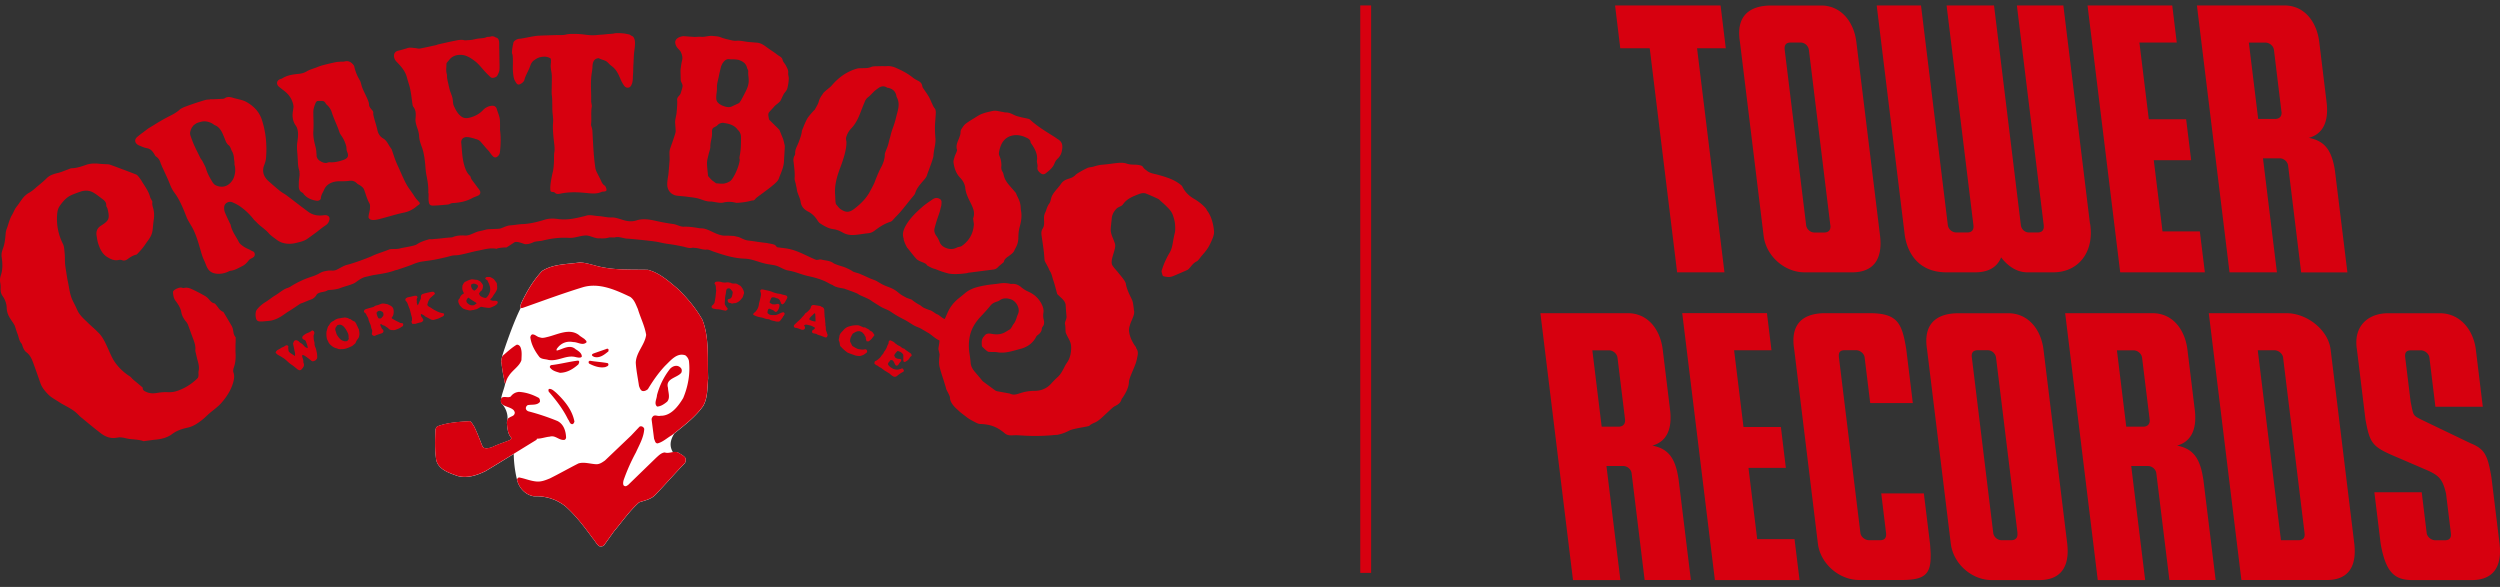
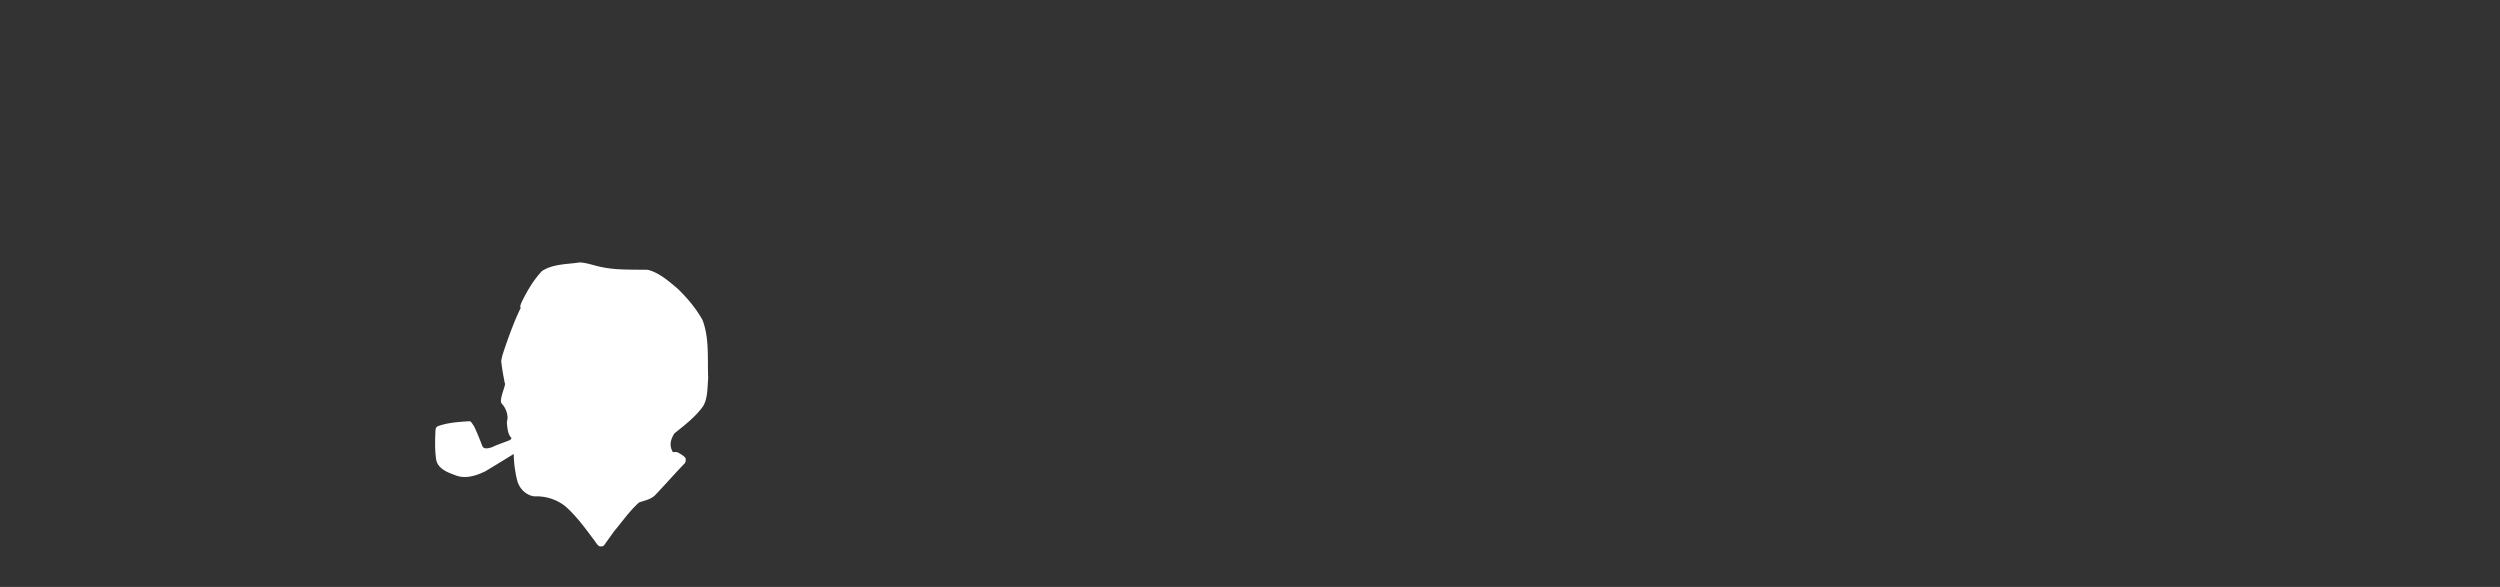
<svg xmlns="http://www.w3.org/2000/svg" width="230" height="54" fill="none">
  <rect width="100%" height="100%" fill="#333333" stroke="none" />
  <path fill="#fff" d="M64.624 29.428c-.571-1.027-1.378-2-2.276-2.867-.846-.71-1.696-1.47-2.743-1.738-1.378-.029-2.829.035-4.154-.233-.706-.122-1.355-.4-2.1-.448-1.214.18-2.468.131-3.49.793-.851.91-1.418 1.942-1.86 2.843-.144.335-.172.477-.09.545-.745 1.46-1.576 4.01-1.658 4.263a2 2 0 0 0-.072.287c-.038.112-.043.234-.072.36q.016.132.038.263c.01.141.03.234.03.234.076.564.139.88.182 1.076l.019.111c.02.112.053.365.096.375-.029.302-.35 1.047-.384 1.504a.4.4 0 0 0 0 .156v.02a.4.4 0 0 0 .072.16c.389.428.47.852.495.959.1.472-.034.613-.02.783v.078c.048.472.077.964.39 1.314.081.102-.063.151-.111.22-.576.238-1.095.389-1.647.656-.255.073-.64.22-.86-.034-.264-.637-.495-1.29-.807-1.908-.12-.146-.192-.36-.375-.448-.984.059-2.007.122-2.896.443-.158.035-.245.2-.264.346-.043.896-.067 1.796.048 2.657.12.983 1.2 1.314 1.97 1.592.883.258 1.815-.063 2.588-.443.864-.52 1.729-1.051 2.593-1.582.005.618.077 1.484.313 2.419.177.735.797 1.377 1.56 1.48 1.09-.035 2.051.272 2.873.914.98.867 1.762 1.923 2.521 2.95.226.238.332.555.61.73.154.024.332.024.437-.098l.908-1.27c.759-.895 1.407-1.859 2.31-2.667.529-.185 1.1-.267 1.518-.715.898-.94 1.743-1.913 2.622-2.823.159-.131.159-.331.14-.52-.145-.215-.37-.337-.577-.458-.182-.141-.384-.137-.59-.102-.313-.521-.294-1.047.13-1.728.936-.755 1.968-1.538 2.65-2.516.433-.735.38-1.675.462-2.56-.073-1.81.115-3.724-.524-5.359z" />
-   <path fill="#D7000F" d="m29 31.949-.014-.054-.029-.112c-.01-.044-.024-.087-.02-.126a.7.7 0 0 0-.038-.273 1.3 1.3 0 0 1-.043-.336v-.014a1 1 0 0 0-.01-.102q-.001-.023.005-.054l.044-.141.029-.097v-.025l-.015-.044-.034-.092c0-.01-.01-.02-.019-.024l-.1-.054s-.034-.005-.049 0l-.057.044a1 1 0 0 1-.346.185c-.13.049-.25.122-.39.238-.08.068-.114.141-.105.234 0 .01.01.024.015.034a.26.26 0 0 0 .153.122c.082.02.135.073.168.165l.044.117c.024.068.052.141.072.21q.035.11.048.213c.005.034 0 .049 0 .059l-.039-.01c-.038-.01-.077-.02-.105-.034a.6.6 0 0 1-.188-.151 1.2 1.2 0 0 0-.34-.287.24.24 0 0 1-.092-.073.5.5 0 0 0-.235-.156.23.23 0 0 0-.188.015c-.052.029-.09.078-.096.126 0 .025-.014.04-.033.064a.1.1 0 0 0-.02.024.1.1 0 0 0-.01.03q-.001.02.006.048a.4.4 0 0 0 .014.107c.01.048.02.102.034.15v.015l.029.117c.01.044.014.088.024.127a2 2 0 0 0 .052.253.8.8 0 0 1 .024.243v.097c0 .005 0 .015-.004.015h-.02l-.11-.068c-.115-.073-.25-.156-.365-.253a.28.28 0 0 1-.11-.21q-.001-.044-.01-.102a.5.5 0 0 1 0-.2.11.11 0 0 0-.043-.106.23.23 0 0 0-.13-.04c-.02 0-.038.01-.048.015 0 0-.01.005-.015.005q-.035.023-.072.044a.8.8 0 0 1-.187.102 1 1 0 0 0-.197.102 3 3 0 0 1-.254.147.43.43 0 0 0-.202.199q-.043.087.038.146l.034.02c.01 0 .024.014.029.019a.23.23 0 0 0 .115.102h.015s.014.015.019.015l.086.048c.096.054.197.112.293.176.14.082.274.19.437.345.135.127.264.229.394.317q.073.045.14.097l.076.058c.091.073.188.151.279.229.048.044.1.063.153.088l.03.014s.033.01.052.01a.2.2 0 0 0 .077-.015.3.3 0 0 0 .12-.087c.058-.068.106-.132.149-.205a.35.35 0 0 0 .043-.272l-.014-.04a.5.5 0 0 1-.034-.242c0-.02 0-.04-.01-.054l-.023-.083c-.015-.048-.03-.102-.049-.15a.55.55 0 0 1-.019-.23c0-.01.01-.019.02-.033q.102.021.21.087c.082.049.16.107.231.16l.072.054q.158.119.308.239.08.066.168.044.008.001.024-.005l.077-.025c.115-.048.125-.058.206-.165l.01-.01a.24.24 0 0 0 .048-.126q0-.226-.029-.424a5 5 0 0 0-.134-.535zm3.992-1.684-.072-.16c-.044-.098-.092-.195-.135-.293-.024-.049-.053-.092-.077-.131a.3.3 0 0 0-.178-.137c-.019 0-.043-.014-.072-.034-.038-.024-.076-.053-.11-.078l-.091-.063c-.024-.014-.048-.029-.077-.029-.039.005-.067-.01-.115-.044a.4.4 0 0 0-.096-.043c-.02 0-.034-.01-.053-.01-.101-.025-.212-.049-.322-.01h-.053a1 1 0 0 0-.149.024c-.024 0-.043.01-.077.015l-.086.015a.9.9 0 0 0-.485.2c-.029.023-.067.038-.096.058 0 0-.01 0-.015.004a.7.7 0 0 0-.245.19c-.029.034-.053.078-.077.117v.01c-.038.053-.072.112-.12.155a.05.05 0 0 0-.019.04l-.014.038c-.024.073-.043.146-.067.22l-.03.102v.019s-.009.015-.009.02q-.008.027-.014.063c-.02.19-.01.394.029.598a.6.6 0 0 0 .076.2 1 1 0 0 1 .048.092c.058.166.178.283.298.385a1.1 1.1 0 0 0 .495.253c.02 0 .043.014.067.024a.5.5 0 0 0 .216.049h.024q.073.001.14-.005h.11c.14-.01.269-.044.375-.083.105-.034.206-.078.312-.126l.11-.049a.4.4 0 0 0 .087-.049c.091-.073.163-.131.226-.19.028-.029.067-.058.076-.102.039-.116.101-.223.202-.35a.6.6 0 0 0 .106-.214c.062-.224.019-.453-.02-.652a.1.1 0 0 0-.01-.034zm-.899.88s0 .02-.01.04c-.052.131-.129.2-.24.214h-.095q-.044.001-.073-.005c-.038-.02-.076-.03-.115-.044a.5.5 0 0 1-.187-.092 1.6 1.6 0 0 1-.399-.506.3.3 0 0 1-.029-.083c0-.01-.004-.015-.01-.025l-.066-.219a.37.37 0 0 1 .062-.365c0-.005.01-.01.014-.014a.2.2 0 0 0 .039-.054c.029-.078.1-.092.182-.112h.01c.029-.005.053-.01.082-.01q.079-.001.158.035c.183.082.298.233.394.384q.101.16.187.34a.8.8 0 0 1 .072.298v.053c0 .054-.004.107.02.166zm4.88-1.425c-.072.01-.14 0-.206-.04l-.024-.014a2 2 0 0 0-.169-.083c-.158-.068-.307-.16-.475-.262a.16.16 0 0 1-.072-.078q.001-.008.01-.015c.014-.02.028-.044.043-.063.033-.049.077-.107.096-.175a1.1 1.1 0 0 0 .029-.497.48.48 0 0 0-.212-.33c-.072-.05-.153-.084-.23-.122l-.087-.044c-.014-.01-.033-.01-.048-.015l-.11-.02-.163-.029a.6.6 0 0 0-.332.035l-.082.034a2 2 0 0 1-.273.092.5.5 0 0 0-.236.098.3.3 0 0 1-.13.063l-.158.044a8 8 0 0 0-.48.14q-.193.065-.178.254 0 .015.015.029l.01.01a.44.44 0 0 1 .197.229c.014.038.038.077.057.116l.019.03.02.034c.047.082.1.18.105.287q0 .02.014.048l.044.112q.042.119.1.239a1 1 0 0 1 .068.248c.01.058.028.122.052.18.01.03.025.063.034.093a.3.3 0 0 1 .015.087h.043v-.005l-.044.02c.01.058.01.107-.01.16q0 .009-.009.025c-.019.087 0 .16.063.204.028.02.086.063.153.063a.2.2 0 0 0 .087-.02l.029-.014a.4.4 0 0 1 .105-.048c.063-.02.125-.044.188-.064l.062-.02c.048-.014.1-.033.149-.048a.5.5 0 0 0 .14-.063.18.18 0 0 0 .086-.146.23.23 0 0 0-.068-.166.2.2 0 0 0-.033-.029c-.02-.02-.043-.039-.053-.058-.014-.034-.029-.063-.043-.098a1.5 1.5 0 0 1-.106-.272c.067-.044.11-.039.173.01a.4.4 0 0 0 .178.082.4.4 0 0 1 .125.064l.024.02c.048.033.09.067.139.096l.02.01a.26.26 0 0 1 .114.098c.01.019.03.029.039.038l.01.005a.44.44 0 0 0 .244.088h.058c.096.005.202.015.303-.03.043-.019.09-.033.134-.053.134-.048.269-.097.38-.2q.015-.015.052-.024.115-.037.13-.185c0-.043-.005-.082-.034-.111q-.043-.044-.115-.035zm-1.772-.599q-.042.047-.077.093l-.043.053s-.044.034-.072.034h-.168c-.125-.16-.169-.336-.202-.525l.02-.025a.5.5 0 0 1 .066-.078c.068-.078.24-.102.341-.048q.015.006.03.02c.018.009.033.023.052.028.072.03.106.083.125.18.02.122 0 .205-.063.273zm5.557-.297a1 1 0 0 0-.106-.024l-.173-.044a2 2 0 0 1-.355-.156c-.053-.029-.11-.053-.168-.083q-.016-.008-.039-.024c-.01-.01-.019-.014-.033-.024-.03-.02-.058-.034-.087-.054h-.01a2 2 0 0 0-.259-.165.6.6 0 0 1-.168-.122c-.043-.044-.053-.082-.038-.136q.006-.029.019-.063.015-.05.029-.107a.7.7 0 0 1 .081-.19l.044-.088a.5.5 0 0 1 .081-.112q.066-.066.14-.131l.052-.044q.07-.066.15-.131l.08-.073s.02-.03.01-.05q0-.005-.01-.018l-.014-.03c-.033-.087-.1-.126-.192-.112h-.043c-.115.025-.235.044-.35.069q-.182.037-.341.082-.107.03-.207.073a.21.21 0 0 0-.12.185q.001.021-.005.049c0 .02-.005.039 0 .063a.36.36 0 0 1-.043.185q-.085.182-.163.384a.5.5 0 0 1-.101.161l-.024-.073c-.03-.088-.063-.18-.048-.272v-.069h-.044l.044-.01c-.015-.092-.02-.184.043-.262a.1.1 0 0 0 .01-.093c-.02-.063-.072-.107-.135-.107h-.005c-.048 0-.105 0-.153.015-.048.01-.101.024-.145.034h-.019a.3.3 0 0 1-.086.024c-.101.025-.207.044-.303.064a.44.44 0 0 0-.25.15c-.01.01-.01.02-.01.035l.015.121s.005.02.015.025c.057.058.12.121.153.204.02.049.044.102.063.166l.053.14.057.151c.053.112.082.239.11.35v.025s.02.049.025.068c.01.044.024.093.033.142q.022.096.048.184l.01.034c.02.059.034.122.029.176v.073c0 .073-.005.14-.043.194q-.014.016-.005.04l.057.145s.024.03.044.03h.11c.077 0 .154 0 .23-.03q.187-.068.409-.107.128-.021.22-.16c.01-.02.03-.073.006-.103-.02-.019-.03-.048-.044-.077-.019-.04-.033-.078-.067-.108-.081-.077-.096-.19-.105-.296 0-.005 0-.015.004-.02.005-.005.015-.01.024-.005a.1.1 0 0 1 .039.01c.077.034.144.068.211.102.015.005.029.015.034.025.043.063.1.092.158.121l.01.005c.1.054.206.107.302.16l.14.074c.105.053.22.063.345.02q.093-.03.207-.06.08-.02.168-.058.093-.043.178-.087l.034-.015c.057-.029.115-.053.168-.083q.093-.042.115-.15c0-.025.01-.059-.01-.088q-.02-.035-.077-.049zm4.88-1.153h-.053c-.044 0-.087-.01-.125 0a.44.44 0 0 1-.212-.025 1 1 0 0 0-.09-.024c-.02 0-.034-.015-.04-.03-.009-.019 0-.048.01-.067a.3.3 0 0 1 .068-.078.2.2 0 0 1 .048-.049.4.4 0 0 0 .086-.112 2 2 0 0 1 .163-.253q.067-.094.125-.19v-.01c.063-.102.12-.199.12-.32v-.161a.4.4 0 0 0-.01-.078 1 1 0 0 1-.009-.122.24.24 0 0 0-.043-.146c-.043-.063-.091-.126-.135-.185-.019-.029-.043-.053-.062-.082-.072-.098-.173-.146-.274-.195q-.051-.022-.096-.049c-.019-.01-.043-.01-.062-.01h-.236c-.057 0-.1.035-.144.078q-.023.022-.024.049a.07.07 0 0 0 .02.049.4.4 0 0 0 .1.082c.058.03.11.073.125.156 0 .024.015.044.03.063l.014.03c.004.014.014.024.019.039a.4.4 0 0 1 .038.082c.015.04.024.073.039.112.01.025.014.054.023.083.053.15.063.316.03.482a1.14 1.14 0 0 1-.318.579q-.05.046-.1.039h-.015a1 1 0 0 1-.216-.049c-.053-.02-.1-.048-.149-.073l-.029-.014c-.029-.02-.062-.04-.086-.069a.7.7 0 0 1-.072-.126c0-.005 0-.01-.01-.015a.1.1 0 0 1 .01-.107c.024-.029.043-.058.067-.087.02-.025.034-.049.053-.073.01-.01.024-.025.043-.034.063-.025.091-.083.115-.146.044-.103.053-.205.063-.326a.2.2 0 0 0-.029-.098.6.6 0 0 0-.096-.146l-.048-.063a.32.32 0 0 0-.144-.127c-.039-.02-.077-.034-.106-.058a.4.4 0 0 0-.197-.054c-.077-.004-.163-.02-.26-.034a.5.5 0 0 0-.138-.01c-.024 0-.053 0-.077.01-.135.03-.26.078-.39.142q-.013 0-.018.01a1 1 0 0 1-.111.053.3.3 0 0 0-.13.102c-.09.127-.168.243-.153.394-.039.185.033.34.105.497.01.014.015.029.024.048 0 .01.01.015.015.025v.005h-.005c-.01.01-.02.014-.029.024-.02.014-.038.034-.057.044a.57.57 0 0 0-.284.34.2.2 0 0 1-.062.102c-.106.093-.096.215-.068.327.015.053.039.107.063.16.005.01.01.015.014.024a.5.5 0 0 0 .068.113q.071.079.144.15l.028.03a.6.6 0 0 0 .207.13c.091.04.182.06.274.084.029.004.057.014.086.02q.194.049.35.004c.02 0 .034-.005.054-.01.076 0 .153-.024.225-.044q.08-.023.159-.038s.01 0 .014-.005h.005q.136-.08.279-.16c.038-.025.057-.035.096-.06l.105.02c.082.015.168.034.255.044.14.02.254.034.355.039a.5.5 0 0 0 .188-.03l.105-.043c.135-.054.27-.112.39-.204.071-.059.143-.132.158-.254-.039-.073-.092-.107-.163-.112zm-1.782.224a.5.5 0 0 1-.15.116q-.044.03-.08.059a.05.05 0 0 1-.03.01q-.063.008-.134.01a.5.5 0 0 1-.35-.113c-.025-.02-.058-.048-.092-.073-.067-.048-.091-.126-.115-.2-.01-.024 0-.058.01-.082a.6.6 0 0 1 .167-.243h.005c.039.024.072.053.11.078.082.058.169.121.255.175q.129.079.264.165c.044.025.082.054.125.078q.001-.001.01.005l-.005.01zm.076-1.45a.6.6 0 0 1-.302.296c-.173-.107-.187-.122-.27-.326-.033-.083-.028-.16.01-.263.015 0 .02-.005.034-.01l.154-.053h.029c.139.02.25.063.34.141a.13.13 0 0 1 .044.102c0 .04-.01.083-.024.117zm39.936 6.234c-.01-.054-.024-.127-.09-.17-.12-.078-.241-.166-.361-.249l-.029-.02a2 2 0 0 1-.154-.12c-.014-.01-.019-.02-.024-.025a.1.1 0 0 0-.043-.025c-.01 0-.019 0-.048-.01a.5.5 0 0 1-.206-.121.4.4 0 0 0-.072-.054l-.024-.014c-.039-.03-.087-.049-.135-.073a.6.6 0 0 1-.163-.097q-.037-.03-.082-.059a.4.4 0 0 1-.1-.078c-.082-.097-.198-.15-.299-.2a.4.4 0 0 1-.067-.033.16.16 0 0 0-.134 0 .15.15 0 0 0-.077.112c-.005.034-.01.058-.01.082a.3.3 0 0 1-.043.146 1 1 0 0 0-.081.175 1.6 1.6 0 0 1-.226.434.6.6 0 0 0-.12.209c-.005.024-.03.049-.048.073-.01.01-.015.02-.024.024l-.053.064c-.024.029-.053.063-.077.097a1 1 0 0 1-.168.204 2 2 0 0 1-.207.17.5.5 0 0 1-.182.098c-.02 0-.029.015-.034.03l-.048.155s0 .03.01.039a.6.6 0 0 0 .22.175c.01 0 .02.01.04.015a.2.2 0 0 1 .08.043c.063.069.14.107.217.146l.034.015h.01a.1.1 0 0 1 .038.024c.043.05.1.088.148.117l.01.01s.048.03.067.049c.11.082.23.15.337.214l.014.01s.043.024.058.034l.043.024a.6.6 0 0 1 .134.107c.067.068.144.117.24.18a.35.35 0 0 0 .188.058.3.3 0 0 0 .206-.082c.015-.01.029-.025.043-.034l.01-.01s.038-.03.053-.044c.072-.058.322-.224.398-.253a.19.19 0 0 0 .12-.122c.005-.014 0-.024 0-.034-.004-.014-.014-.024-.019-.039-.019-.034-.038-.073-.062-.107a.1.1 0 0 0-.067-.044c-.024 0-.053 0-.077.015a.3.3 0 0 1-.12.044q-.044.008-.087.024a.64.64 0 0 1-.37.005l-.067-.014c-.072-.015-.1-.02-.173-.069q-.013-.01-.033-.02a.04.04 0 0 1-.02-.009l-.019-.015c-.144-.092-.293-.184-.35-.36a.34.34 0 0 1 .105-.2c.02-.019.034-.038.053-.062l.01-.015s.01-.015.014-.024c.015-.02.029-.034.048-.054l.01-.014h.077q.135.006.192.116c.01.02.024.044.033.064l.03.053a1 1 0 0 1 .043.088q.028.06.057.112a.16.16 0 0 0 .125.082.2.2 0 0 0 .135-.063.7.7 0 0 0 .09-.126c.034-.054.063-.103.106-.142a.33.33 0 0 0 .101-.194c0-.02-.014-.04-.029-.049-.081-.049-.09-.049-.168-.049a.6.6 0 0 1-.312-.087c-.048-.025-.072-.073-.1-.132l-.04-.063v-.039l.025-.078a1.6 1.6 0 0 1 .25-.306c.014-.015.033-.025.048-.02l.048.015h.019q.124.045.197.083c.096.058.1.063.14.107a.4.4 0 0 0 .042.048.23.23 0 0 1 .063.132v.316c0 .063 0 .132.01.2a.1.1 0 0 0 .062.092c.038.02.086.015.13-.01.01-.005.019-.014.038-.024q.019-.017.038-.024a.8.8 0 0 0 .308-.307l.014-.03c.024-.043.048-.077.091-.097a.12.12 0 0 0 .072-.13v-.01zm-3.429-1.87-.029-.048q-.02-.037-.048-.073c-.057-.087-.115-.18-.235-.224a.3.3 0 0 1-.134-.097.3.3 0 0 0-.116-.083l-.014-.01c-.024-.014-.048-.024-.082-.043l-.096-.049-.024.034.01-.044c-.053-.034-.106-.068-.197-.053-.024.005-.063-.01-.092-.025l-.019-.01a5 5 0 0 1-.225-.097.6.6 0 0 0-.231-.063h-.029a2.3 2.3 0 0 0-.845.136.93.93 0 0 0-.413.288l-.149.16-.01.01-.033.034c-.087.097-.192.229-.207.409-.005.058-.019.117-.033.18 0 .01 0 .014-.005.024-.024.098-.015.17.019.229a.5.5 0 0 1 .043.146l.03.18q.013.123.085.18c.044.034.082.078.125.122q.052.06.11.112c.111.097.227.19.313.258a.6.6 0 0 0 .14.077c.177.069.36.132.532.195l.068.024a.5.5 0 0 0 .1.03q.066.013.13.02h.034q.074.014.149.014a.5.5 0 0 0 .163-.025q.094-.03.187-.068a1 1 0 0 0 .211-.136 1 1 0 0 1 .092-.068.14.14 0 0 0 .062-.136.2.2 0 0 0-.01-.054c-.023-.097-.1-.146-.201-.127-.01 0-.02 0-.038.01a.1.1 0 0 0-.034.01h-.034c-.043.005-.086.01-.13.005a6 6 0 0 1-.345-.044.3.3 0 0 1-.096-.03c-.067-.028-.115-.053-.163-.077a7 7 0 0 1-.298-.175.1.1 0 0 1-.034-.044c-.053-.107-.115-.219-.168-.336a.2.2 0 0 1-.02-.097v-.024c.015-.103.025-.21.068-.302q.07-.155.149-.287a.2.2 0 0 1 .077-.083l.043-.024c.13-.078.264-.156.418-.17a.5.5 0 0 1 .192.019c.091.039.183.078.24.155.014.025.038.044.058.064l.038.039a.2.2 0 0 1 .034.048.6.6 0 0 0 .077.151l.038-.024-.029.039a.24.24 0 0 1 .043.112c0 .073.02.14.039.204v.01c.014.024.02.053.029.082.005.02.024.035.043.035h.144c.01 0 .02 0 .029-.01l.096-.078a2 2 0 0 0 .106-.088c.024-.02.038-.043.057-.063l.01-.01.149-.194.019-.02.053-.073.019-.024s.01-.034 0-.044zm-8.126-3.625a2 2 0 0 0-.192-.049 3 3 0 0 1-.289-.082c-.019-.01-.043-.01-.057-.015h-.024c-.03 0-.058-.01-.092-.015a2 2 0 0 1-.163-.024 3 3 0 0 1-.26-.073l-.12-.044c-.249-.107-.518-.16-.772-.214l-.044-.01-.091-.02a.4.4 0 0 0-.154 0 .13.13 0 0 0-.086.05.18.18 0 0 0-.02.116c0 .015.01.03.02.044v.01a.7.7 0 0 1 .043.263l-.01.063q-.028.146-.057.277a1 1 0 0 0-.024.103l-.01.043c-.048.17-.091.346-.115.526a.2.2 0 0 1-.02.073 1.1 1.1 0 0 1-.215.4l-.044.053c-.028.039-.062.078-.105.092-.01 0-.02.01-.024.015-.01.01-.015.02-.024.029-.034.034-.077.078-.058.156 0 .014.014.024.024.029l.063.03.019.009q.095.045.197.083c.12.043.23.068.34.087.12.02.217.044.303.073.135.054.284.102.442.102h.024s.043.005.063.02l.048.03c.057.033.062.038.139.057l.067.02c.043.01.091.024.135.03h.019l.158.043c.063.02.13.024.183.024h.077a.22.22 0 0 0 .206-.136l.015-.015.019-.02q.035-.05.077-.101c.048-.064.096-.127.124-.205.005-.014.015-.029.025-.034a.2.2 0 0 0 .081-.112c0-.01.01-.02.01-.024q.044-.087 0-.146c-.02-.024-.072-.093-.163-.058l-.044.014h-.019l-.082.034q-.071.031-.148.068a2 2 0 0 1-.24.103.4.4 0 0 1-.193.029h-.086c-.077 0-.187.01-.26-.015h-.024c-.086 0-.148-.053-.22-.107l-.03.034.02-.039-.01-.01a.14.14 0 0 1-.057-.126.7.7 0 0 1 .076-.273c.005-.014.02-.024.025-.029.057-.02.1-.024.139 0q.098.052.197.083c.077.03.139.063.187.112a.3.3 0 0 0 .149.088c.014 0 .024 0 .034-.01.01-.005.014-.01.028-.02a.3.3 0 0 0 .072-.058 1 1 0 0 0 .197-.453v-.083a.11.11 0 0 0-.053-.092.17.17 0 0 0-.134-.03 1 1 0 0 0-.115.025c-.087.03-.178.02-.264.015h-.068c-.005 0-.01 0-.019-.01-.005 0-.01-.005-.014-.005l-.058-.029q-.051-.024-.096-.049-.006-.001-.02-.01c-.023-.014-.047-.024-.062-.043 0-.073.01-.146.053-.214a.4.4 0 0 0 .034-.083c0-.01.01-.02.014-.034l.005-.01s0-.01.005-.01c.014-.029.024-.058.043-.082.034-.054.067-.064.082-.064.1 0 .211 0 .302.04l.053.024c.029.014.034.014.101.029a.3.3 0 0 1 .154.087c.019.015.033.03.052.04.039.029.053.082.063.121 0 .02.014.034.024.049 0 0 .005.01.01.014 0 .005.004.015.01.02.004.01.014.024.014.034 0 .112.072.156.144.185.014.005.029 0 .038 0a.6.6 0 0 0 .221-.229l.144-.258a.4.4 0 0 0 .043-.088.2.2 0 0 0 0-.146.16.16 0 0 0-.105-.087zm3.79 3.533a2 2 0 0 0-.082-.238.6.6 0 0 1-.044-.19q.001-.05-.005-.107c0-.073 0-.15-.033-.229v-.126c0-.044 0-.083-.01-.127a3 3 0 0 1-.019-.214 3 3 0 0 0-.048-.38v-.034l-.01-.175a9 9 0 0 1-.019-.365.28.28 0 0 0-.082-.21.3.3 0 0 0-.1-.072c-.01 0-.015-.005-.03-.01-.018-.005-.038-.01-.047-.02a.35.35 0 0 0-.202-.082c-.182-.03-.346-.054-.509-.078h-.014a.27.27 0 0 0-.169.054.22.22 0 0 0-.081.15.36.36 0 0 1-.096.195c-.096.107-.187.21-.303.292l-.019.01a.36.36 0 0 0-.14.131.8.8 0 0 1-.139.175c-.014.015-.024.03-.043.044l-.048.054a3 3 0 0 1-.298.311q-.181.163-.355.331l-.072.068a.2.2 0 0 0-.053.103.18.18 0 0 0 .043.131.17.17 0 0 0 .12.054.5.5 0 0 1 .178.034l.034.01c.096.033.206.072.307.116.063.03.125.024.192.01.11-.024.13-.078.15-.16a.16.16 0 0 0-.058-.171q-.022-.021-.015-.049a.08.08 0 0 1 .048-.053c.029-.01.058-.015.087-.025l-.01-.043.02.029s.014.005.014 0l.09.014c.049.01.087.015.13.025q.038.006.082.02c.087.019.188.038.274.087.067.034.144.078.22.112.015.005.025.024.03.044 0 .024 0 .043-.015.063l-.019.02c-.034.038-.062.077-.11.097a.17.17 0 0 0-.116.165c0 .078.044.141.12.156.02 0 .034.01.053.01h.024a.5.5 0 0 0 .115.029.25.25 0 0 1 .12.039.7.7 0 0 0 .226.097q.072.015.144.044l.068.024c.1.04.216.088.326.127q.044.015.072.014c.077 0 .11-.058.14-.126a.23.23 0 0 0 0-.18l-.015-.044zm-1.053-1.761-.043.024c.01.126.014.253.02.38v.146s.009.019.009.029c0 .014-.005.029-.014.034q-.006.006-.02.005a1.2 1.2 0 0 1-.47-.132c-.024-.014-.044-.034-.068-.058l-.01-.01-.009-.01v-.02l.01-.014.005-.01c.057-.087.12-.18.201-.248.053-.043.106-.097.159-.146.024-.02.043-.043.067-.063.038-.034.063-.044.091-.044.02.04.024.088.024.141h.044zm-6.685-2.302a.6.6 0 0 0-.077-.146 1 1 0 0 1-.053-.073q-.028-.046-.062-.083a.5.5 0 0 0-.159-.117l-.024.039.01-.044q-.028-.017-.063-.034a.6.6 0 0 0-.264-.112H67.5c-.091 0-.173 0-.245-.053a.1.1 0 0 0-.053-.02h-.043a2 2 0 0 0-.154-.034.4.4 0 0 0-.124 0 1.14 1.14 0 0 1-.553-.039 1 1 0 0 0-.394-.024h-.028a.155.155 0 0 0-.14.107c0 .01-.004.014-.01.024l-.019.04s0 .043.02.053c.062.034.072.092.086.16v.015c.015.053.015.117.02.185q0 .11.028.214v.024c0 .034-.01.073-.014.107q-.017.11-.024.23a6 6 0 0 1-.115.753v.015s-.015.044-.02.054c-.024.024-.038.048-.062.078-.029.043-.053.082-.101.107a.16.16 0 0 0-.086.14.16.16 0 0 0 .1.152h.01s.034.019.058.024a1 1 0 0 1 .1.02h.015c.086.019.178.033.264.038a.7.7 0 0 1 .144.01 1 1 0 0 1 .163.03q.129.035.265.058a1 1 0 0 1 .11.024c.01 0 .024.005.043.005a.13.13 0 0 0 .087-.03q.008-.007.024-.014h.01l.019-.02a.15.15 0 0 0 .062-.102.12.12 0 0 0-.043-.092.7.7 0 0 1-.11-.141 1 1 0 0 0-.053-.078.33.33 0 0 1-.058-.204c0-.117.01-.234.02-.351V27.5c.014-.126.023-.272.057-.404q.013-.052.019-.111c0-.015 0-.025.005-.04l.019-.13c0-.03.01-.054.014-.084q.024-.16.154-.194.123-.043.23.053c.034.03.063.068.092.102l.01.01s.038.049.057.068a.21.21 0 0 1 .048.18 3 3 0 0 1-.057.288c-.044.155-.13.243-.27.267l.01.044-.024-.039s-.024 0-.038.01a.11.11 0 0 0-.072.078c-.02.068.019.2.081.238a.3.3 0 0 0 .13.04c.043.004.082.009.11.033.02.02.053.015.073.015h.028c.024 0 .048-.01.082-.015a.7.7 0 0 1 .207-.024c.019 0 .038 0 .052-.015.101-.044.192-.082.279-.155.106-.083.192-.19.274-.293l.019-.019a.3.3 0 0 0 .058-.102q.027-.074.047-.146c.01-.04.025-.073.039-.112a.3.3 0 0 0 .005-.19c-.015-.054-.029-.117-.053-.18zM19.299 9.157c-.14 0-.274.005-.4.039a26 26 0 0 0-1.776.589c-.212.078-.447.17-.615.321-.293.263-.63.438-.975.608a18 18 0 0 0-1.35.774q-.237.148-.475.287c-.072.044-.135.093-.207.146a1 1 0 0 1-.086.069c-.082.058-.163.121-.24.18-.183.131-.37.272-.538.418-.154.132-.221.273-.192.419.029.16.168.306.374.384.058.02.11.044.168.068.159.069.327.137.495.166.437.073.615.38.783.676.038.064.067.083.115.117.03.02.063.04.096.073a1 1 0 0 1 .279.453c.034.107.082.21.125.311v.015q.158.337.302.652c.168.36.327.7.471 1.08q.145.38.356.672c.1.136.201.282.293.428.355.59.61 1.227.854 1.85l.024.063c.063.156.15.307.236.453l.1.175c.02.039.044.073.068.112s.053.078.072.117c.365.657.572 1.377.773 2.073l.043.15c.082.283.164.575.298.838.053.107.096.224.14.33.072.196.144.38.273.546q.243.306.687.365c.365.049.744-.01 1.11-.175l.038-.02a.7.7 0 0 1 .216-.073c.303-.034.552-.165.821-.306l.23-.117c.212-.102.39-.258.582-.511a.66.66 0 0 1 .25-.195c.226-.102.312-.195.322-.35a.31.31 0 0 0-.135-.287c-.1-.034-.182-.083-.264-.127a2 2 0 0 0-.183-.092c-.148-.069-.326-.146-.475-.258l-.034-.025c-.139-.102-.302-.219-.374-.37-.082-.165-.178-.326-.27-.481-.201-.341-.407-.691-.484-1.1-.005-.034-.03-.068-.048-.107l-.039-.073a6 6 0 0 0-.125-.263 15 15 0 0 1-.312-.696 1.1 1.1 0 0 1-.072-.487.5.5 0 0 1 .255-.413.55.55 0 0 1 .504-.035c.216.093.5.224.744.404q.692.498 1.182 1.13.074.093.168.18c.043.038.082.082.125.121.158.175.346.326.528.472.202.16.413.331.586.53.154.18.36.327.557.473.082.058.164.122.245.18.63.448 1.393.326 1.69.253l.145-.034c.278-.068.523-.127.783-.263.105-.058.322-.219.5-.345l.21-.156c.212-.146.37-.273.524-.394a7 7 0 0 1 .6-.443c.178-.117.28-.268.337-.506.048-.205-.053-.36-.27-.41a.8.8 0 0 0-.259 0c-.571.074-1.042-.033-1.44-.335l-.447-.336q-.245-.181-.49-.37c-.125-.097-.255-.194-.38-.292-.21-.16-.427-.33-.648-.491a4 4 0 0 0-.293-.195 3 3 0 0 1-.37-.258c-.36-.292-.706-.598-1.003-.861-.466-.414-.606-.9-.418-1.431l.024-.064c.072-.199.144-.408.158-.613a9 9 0 0 0 .029-1.187 8.5 8.5 0 0 0-.403-2.336c-.226-.701-.692-1.241-1.427-1.655-.25-.141-.533-.204-.812-.273-.139-.034-.288-.068-.427-.112-.25-.077-.514-.126-.768.05-.058.038-.145.043-.212.048-.173.01-.34.014-.509.024-.106 0-.206.01-.312.015h-.331zm1.1 8.02c-.193 0-.39-.048-.577-.145-.168-.088-.274-.273-.37-.438l-.024-.044c-.168-.287-.36-.633-.47-1.017-.039-.141-.111-.278-.178-.41q-.053-.1-.106-.208c-.048-.103-.091-.161-.134-.22s-.092-.121-.14-.228l-.201-.409q-.16-.314-.312-.642c-.13-.292-.24-.59-.36-.92-.015-.044-.063-.239-.03-.326a1.2 1.2 0 0 1 .293-.614c.024-.043.087-.082.183-.146a2 2 0 0 0 .115-.078s.01-.004.015-.01c.201-.072.48-.155.662-.16.413-.01.817.205.922.316.015.01.068.04.169.078l.024.01c.408.234.571.638.744 1.07l.024.054.043.112c.087.224.164.434.37.58a.44.44 0 0 1 .13.184l.014.034q.031.06.053.127.029.08.063.146c.168.282.187.482.21.73q.008.108.03.239a1 1 0 0 1 .01.16c0 .068 0 .132.014.19.105.409.043.784-.034 1.027a1.43 1.43 0 0 1-.639.827 1.1 1.1 0 0 1-.518.132zm13.52 2.862c.105.22.408.258.955.122q.474-.124.913-.248c.466-.131.903-.258 1.407-.36a2.54 2.54 0 0 0 1.105-.545c.062-.054.13-.098.177-.132.092-.063.14-.112.145-.155.004-.044-.03-.103-.111-.19a3 3 0 0 1-.408-.506c-.091-.156-.211-.317-.322-.477a6 6 0 0 1-.399-.609c-.201-.375-.365-.75-.528-1.114-.091-.21-.187-.429-.293-.648a9 9 0 0 1-.36-.949c-.048-.14-.096-.287-.149-.428 0-.01-.01-.024-.01-.034a.13.13 0 0 0-.024-.058 3 3 0 0 1-.25-.37c-.134-.229-.278-.463-.504-.594-.288-.16-.466-.419-.547-.793a8 8 0 0 0-.188-.701 9 9 0 0 1-.177-.662.5.5 0 0 1-.01-.17c0-.083 0-.151-.043-.21-.029-.034-.058-.073-.091-.107-.116-.136-.24-.277-.255-.438v-.068c-.014-.073-.02-.146-.043-.214-.082-.239-.197-.477-.307-.71-.111-.23-.226-.468-.308-.701a4 4 0 0 1-.062-.22c-.039-.14-.072-.277-.144-.389a4 4 0 0 1-.5-1.265.3.3 0 0 0-.058-.107c-.254-.322-.514-.419-.845-.331-.062.02-.13.014-.192.014h-.106c-.048 0-.09.005-.139.01-.13.01-.264.015-.389.044-.37.078-.764.17-1.167.277a4 4 0 0 0-.495.17l-.091.035a6 6 0 0 1-.26.092c-.215.073-.441.151-.624.263-.264.165-.533.21-.759.234-.538.053-1.056.126-1.493.413a.4.4 0 0 1-.101.04.1.1 0 0 0-.034.009c-.187.058-.312.17-.34.316-.03.141.033.287.172.41.13.106.27.213.399.31l.086.069c.452.34.735.788.84 1.338a.7.7 0 0 1 0 .22c-.009.077-.018.16-.033.238a2.5 2.5 0 0 0-.043.457q.014.473.206.798c.02.034.044.073.068.107.052.083.11.166.139.258.149.429.086.862.029 1.28l-.01.064c-.048.355-.02.7.015 1.06l.01.132c.009.136.014.272.023.404.015.336.029.686.15 1.017a.13.13 0 0 1 0 .073v.024c.033.2.004.395-.02.584-.02.137-.034.263-.034.39v.165c-.01.307-.014.594.35.764.044.02.063.059.082.093.01.014.02.034.03.044.287.335.686.53 1.205.598a.4.4 0 0 0 .278-.087q.08-.062.082-.137c.01-.224.106-.413.202-.593a2 2 0 0 0 .105-.22c.202-.471.72-.759 1.389-.759h.1c.27 0 .548 0 .812-.038.288-.04.51.029.706.223a.5.5 0 0 0 .13.102c.125.064.427.23.523.458.058.15.11.307.159.453.091.277.187.56.336.822.082.141.067.336.053.501v.02c-.01.112-.039.243-.067.365-.039.175-.082.355-.053.457zm-3.977-5.051c-.202 0-.375-.107-.514-.19-.168-.102-.327-.307-.303-.55 0-.02-.005-.068-.01-.112-.004-.044-.014-.088-.009-.112v-.03a2.6 2.6 0 0 0-.077-.481c-.12-.448-.23-.925-.202-1.436.034-.482.015-.978 0-1.46v-.243c-.014-.331.096-.628.221-.93.024-.058.092-.141.169-.15.115-.015.23-.01.34-.006h.077c.154.005.26.078.332.234a.4.4 0 0 0 .105.117l.024.024c.212.19.356.424.442.71.096.303.226.614.35.91.12.278.241.565.332.853.034.102.082.2.144.282.216.302.385.642.485 1.017.02.068.024.141.03.21a.8.8 0 0 0 .072.35c.076.18.086.316.038.428-.053.122-.173.21-.384.287-.164.059-.726.253-1.225.22a.5.5 0 0 0-.226.024.6.6 0 0 1-.216.043zm9.485 2.788v.244c0 .18-.01.365.02.545.038.267.139.355.413.35h.019c.336-.01.61-.034.903-.058.134-.015.269-.025.418-.04a.4.4 0 0 0 .187-.058.7.7 0 0 1 .346-.082c.663-.04 1.215-.185 1.686-.438.115-.064.22-.102.321-.142q.131-.05.284-.121a.313.313 0 0 0 .134-.409 1.3 1.3 0 0 0-.173-.258 2 2 0 0 1-.12-.156 7 7 0 0 0-.22-.296q-.132-.177-.265-.36c-.034-.05-.048-.108-.067-.161-.02-.059-.034-.117-.067-.146-.341-.322-.471-.735-.577-1.14-.115-.447-.163-1.026-.201-1.537a8 8 0 0 0-.034-.375.48.48 0 0 1 .12-.384c.1-.102.255-.151.437-.141.149.004.298.043.437.077l.12.03q.065.016.12.038.058.024.116.04a.83.83 0 0 1 .49.306l.196.229c.14.165.289.34.442.501.063.063.125.151.188.239.1.14.206.287.317.36a.27.27 0 0 0 .268.02.57.57 0 0 0 .308-.453c.086-.745.091-1.407.01-2.03-.01-.063 0-.126 0-.185v-.345c0-.185 0-.38-.034-.56s-.096-.355-.159-.53q-.056-.155-.105-.317c-.067-.234-.245-.336-.514-.297a1.27 1.27 0 0 0-.764.404c-.298.316-.687.54-1.152.667-.231.063-.524.112-.774-.049-.384-.248-.571-.647-.74-.997-.067-.142-.081-.307-.096-.463a2 2 0 0 0-.091-.472l-.072-.195a5 5 0 0 1-.11-.306 10 10 0 0 1-.125-.511l-.053-.239a5 5 0 0 1-.077-.374c-.01-.059-.01-.112-.01-.17 0-.074 0-.147-.019-.205-.072-.234-.057-.467-.043-.696q.009-.133.01-.258c0-.054.033-.102.062-.136.029-.04.063-.073.096-.112q.06-.066.11-.132c.222-.287.567-.443.995-.447.547-.005.994.301 1.374.593.24.185.441.419.638.643a9 9 0 0 0 .754.793c.12.107.221.107.346.073a1 1 0 0 0 .188-.073.44.44 0 0 0 .148-.18c.072-.15.154-.321.164-.482.014-.248.01-.496 0-.745 0-.097-.005-.194-.005-.292v-.077c-.005-.336-.01-.677-.02-1.013V4.12c0-.136.006-.268-.028-.385-.077-.267-.202-.248-.336-.316a.5.5 0 0 0-.447-.049c-.082.025-.288.015-.346.044-.197.097-.384.093-.73.132-.293.029-.519.126-.811.14q-.168.007-.337.02h-.014c-.048 0-.106.01-.159-.005-.269-.073-.538-.02-.802.034-.422.083-.84.176-1.244.268l-.384.088-.062.024c-.024.01-.053.024-.082.03l-.303.067c-.398.088-.811.18-1.224.258a.6.6 0 0 1-.245-.02q-.073-.015-.14-.024c-.067 0-.134-.014-.206-.02-.168-.019-.341-.038-.48.001-.274.088-.596.185-.927.263a.5.5 0 0 0-.293.185c-.164.248-.053.603.144.808.422.433.816.87.965 1.455.039.156.087.311.135.462.067.214.134.433.177.657.058.292.101.59.135.876.02.156.043.317.067.472.01.078.024.17.072.23.274.345.24.734.207 1.109v.039c-.01.097 0 .204.024.33.033.156.081.317.134.468.082.243.163.496.173.769.014.36.154.74.269 1.046.183.497.26 1.207.288 1.49.005.077.015.155.02.238.019.248.038.506.086.754.115.575.216 1.134.178 1.718zM58.37 3.604l-.014-.039c-.039-.092-.073-.175-.164-.229-.053-.014-.11-.053-.163-.087a.4.4 0 0 0-.163-.083c-.092-.02-.15-.03-.202-.04a2 2 0 0 0-.279-.048c-.11-.014-.686-.063-.898 0-.057.02-.235.034-.48.049a3 3 0 0 0-.226.02c-.158.024-.317.033-.475.043-.125.01-.24.015-.36.03-.438.053-.783.01-1.153-.035a7 7 0 0 0-.773-.063h-.389a2.4 2.4 0 0 0-.62.068c-.11.03-.226.03-.336.034h-.303a105 105 0 0 0-1.825.059c-.456.02-1.417.263-1.748.282-.293.015-.548.243-.562.35-.02.107-.202.862-.11 1.052.09.194.052 1.036.052 1.319s.058.934.183 1.124c.091.141.182.384.365.37.153-.015.49-.229.528-.458s.293-.7.418-.983c.13-.282.163-.58.456-.788.274-.2.49-.317.908-.336.226-.01.475.049.639.19.019.155.014.301 0 .447-.015.122-.02.249-.005.38.01.097.024.2.043.297.024.15.048.302.053.457.005.288 0 .58-.005.862 0 .214-.01.428-.01.642 0 .112.01.229.025.336.01.093.019.195.024.287.004.16.004.321.01.482 0 .185 0 .38.009.57.005.13.019.267.033.394.024.228.048.462.03.696-.049.564.014 1.134.071 1.684l.024.214c.034.287.067.584.015.886-.024.126-.024.335-.024.52v.268c-.01.165-.015.33-.034.496-.01.137-.034.263-.053.385-.01.049-.019.102-.033.15l-.03.118-.042.209a8 8 0 0 0-.101.56c-.034.253-.063.481-.044.71.015.18.034.185.274.214a.22.22 0 0 1 .14.059c.144.15.312.131.533.082.682-.14 1.397-.155 2.334-.058h.034c.46.053.94.107 1.387-.092.053-.025.116-.03.169-.035h.033c.135-.014.212-.038.245-.087q.043-.066-.014-.234c-.02-.048-.063-.185-.135-.228-.192-.117-.269-.297-.346-.468l-.033-.073c-.043-.097-.096-.194-.144-.287-.043-.083-.092-.17-.13-.258-.014-.029-.029-.063-.048-.092a1.5 1.5 0 0 1-.149-.394 18 18 0 0 1-.168-1.534c-.033-.413-.053-.832-.077-1.24-.01-.234-.024-.463-.038-.697 0-.073-.02-.146-.039-.223l-.014-.064c-.005-.034-.02-.068-.029-.102a.5.5 0 0 1-.038-.229c.029-.233.024-.477.019-.71-.005-.297-.01-.604.048-.906.01-.038 0-.082-.01-.13 0-.02-.01-.045-.01-.064 0-.034-.009-.068-.014-.098a1 1 0 0 1-.024-.209c.005-.282 0-.574-.01-.852-.014-.554-.028-1.129.058-1.693.005-.044.015-.088.02-.127.019-.131.043-.272.048-.409.01-.292.028-.842.58-.861.01 0 .025 0 .034.01.106.068.221.102.337.14.158.05.317.103.446.23q.047.042.091.092c.087.088.183.18.284.253.418.297.61.73.792 1.154l.015.039c.096.219.202.418.331.598.072.107.202.224.399.19.173-.03.24-.156.307-.316.091-.21.096-.419.106-.648 0-.068 0-.131.01-.2.014-.194.019-.389.024-.578 0-.132.004-.258.014-.39l.01-.17c.014-.282.023-.57.047-.857q.014-.128.034-.287c.043-.33.096-.74.005-1.017zM10.894 40.237c.206-.01.437.02.667.078.235.063.485.088.73.107.312.03.634.058.937.175 0 0 .014-.005.019-.01.014 0 .029-.01.043-.01l.332-.043c.259-.034.523-.073.787-.097.59-.064 1.071-.23 1.431-.507.452-.34.947-.481 1.413-.584.528-.116.955-.399 1.43-.788q.159-.133.303-.273l.173-.16c.15-.136.308-.263.461-.385.279-.224.567-.452.802-.735.495-.584.807-1.119.99-1.684.125-.394.182-.725.062-1.065-.048-.142-.005-.322.039-.448.144-.414.192-.852.153-1.387-.01-.102 0-.205 0-.302v-.409c.01-.194.015-.394.015-.589 0-.034 0-.092-.015-.112-.144-.16-.177-.35-.206-.53-.01-.049-.015-.097-.024-.146a1.2 1.2 0 0 0-.11-.326c-.202-.35-.414-.706-.615-1.047l-.14-.233q-.023-.038-.038-.04c-.236-.082-.365-.257-.49-.427a5 5 0 0 0-.14-.18l-.047-.054c-.039-.049-.082-.107-.12-.112-.226-.044-.351-.185-.471-.326-.029-.03-.053-.063-.082-.093a1.4 1.4 0 0 0-.317-.262c-.394-.224-.725-.4-1.042-.55-.298-.141-.567-.273-.889-.19a.3.3 0 0 1-.177-.02l-.063-.014c-.197-.04-.662.165-.754.33a.2.2 0 0 0-.024.118v.048c.034.248.058.482.216.696.24.317.476.662.548 1.071.053.307.192.58.432.861.082.098.144.2.183.297.081.21.153.419.23.633.063.18.13.355.197.535l.024.069c.135.355.274.72.221 1.129 0 .034.005.078.02.121l.057.248c.048.205.096.414.154.619.081.301.148.598.067.924a.8.8 0 0 0-.005.214c0 .054.01.112 0 .17-.005.079-.02.19-.086.254a4.9 4.9 0 0 1-1.816 1.148q-.459.167-.946.137c-.36-.02-.735.029-1.018.078-.341.053-.625.029-.894-.083l-.052-.025c-.144-.058-.322-.13-.317-.37 0-.01-.01-.033-.092-.102-.13-.107-.259-.219-.389-.326q-.112-.096-.225-.185c-.082-.068-.159-.131-.236-.204q-.048-.046-.091-.097c-.053-.059-.1-.112-.159-.146a4.8 4.8 0 0 1-1.373-1.305c-.216-.311-.37-.666-.524-1.007q-.065-.153-.139-.307l-.029-.068c-.201-.438-.413-.895-.749-1.256a10 10 0 0 0-.6-.574 13 13 0 0 1-.471-.438 7 7 0 0 0-.187-.18c-.279-.268-.562-.545-.735-.91l-.058-.127a13 13 0 0 0-.336-.69c-.235-.439-.322-.91-.403-1.373-.03-.156-.058-.321-.092-.477-.053-.248-.091-.501-.13-.75a4 4 0 0 0-.038-.238l-.019-.127a7 7 0 0 1-.072-.54 7 7 0 0 1-.014-.453q0-.287-.03-.574l-.009-.097c-.024-.248-.043-.501-.149-.706a5.07 5.07 0 0 1-.533-2.608c.014-.263.058-.594.221-.833.279-.404.6-.808 1.085-1.027.298-.136.615-.243.85-.326.433-.146.846-.112 1.201.098.23.136.442.296.649.457q.102.08.211.16c.159.117.336.293.307.585 0 .034.03.087.058.14.024.045.048.088.058.132.081.312.158.662.077.92-.077.248-.37.448-.658.628-.351.219-.49.52-.423.925.01.048.014.102.024.15.029.186.058.375.115.555.159.487.365.979.84 1.266.308.19.644.365 1.048.272a.54.54 0 0 1 .307.015c.173.068.327.039.504-.083l.02-.014c.23-.166.47-.336.768-.4a.2.2 0 0 0 .106-.058l.086-.092c.144-.151.288-.307.418-.473a8 8 0 0 0 .331-.457c.072-.107.15-.21.221-.311.221-.297.341-.6.37-.925l.015-.136c.024-.249.048-.511.086-.765.053-.35.043-.68-.038-1.002l-.03-.112c-.047-.166-.09-.336-.057-.526.005-.034-.024-.082-.048-.126l-.034-.063q-.02-.045-.048-.088c-.028-.054-.062-.107-.076-.165-.106-.42-.341-.784-.567-1.14-.077-.121-.159-.243-.23-.37a4 4 0 0 0-.322-.437.5.5 0 0 0-.197-.146 75 75 0 0 0-1.201-.458l-.336-.126c-.284-.107-.562-.21-.846-.312a.8.8 0 0 0-.201-.034L9.62 15.1c-.164-.01-.327-.015-.49-.035-.48-.048-.865-.019-1.215.103l-.11.039c-.385.131-.779.262-1.211.272-.077 0-.154.034-.235.068q-.051.024-.101.04a7 7 0 0 0-.293.111c-.202.078-.413.16-.63.214-.379.088-.749.195-1.046.492-.231.229-.48.438-.726.642-.134.112-.264.22-.394.336a4 4 0 0 1-.46.336c-.145.068-.303.19-.495.375-.14.16-.26.326-.452.603l-.12.17q-.042.06-.091.117-.087.11-.154.22a5 5 0 0 0-.134.267c-.048.102-.096.21-.159.307-.158.267-.254.569-.346.861-.048.15-.096.311-.158.462-.024.064-.087.322-.077.38-.005.078-.014.141-.02.21-.038.393-.076.763-.244 1.211-.106.287-.14.516-.106.74.077.535.12 1.114-.077 1.699a1.3 1.3 0 0 0-.062.627c.029.156.053.341.043.545-.01.215 0 .468.178.716.245.345.375.73.384 1.134.005.219.067.457.173.681.091.185.211.365.331.54q.088.125.169.258a.7.7 0 0 1 .081.176q.05.138.091.277c.048.146.096.297.154.443.034.088.063.185.087.272.062.22.12.429.278.604a.4.4 0 0 1 .067.15c.005.02.01.045.02.064.076.214.158.433.374.594.202.15.341.36.418.51.1.19.173.395.245.595.02.048.034.097.053.146.173.477.37 1.027.557 1.577.144.423.451.764.725 1.046.202.204.461.365.716.52.086.054.178.108.26.166.191.127.403.239.604.35.346.19.706.385 1.009.657.067.059.125.117.187.18.072.074.15.151.23.215.467.384.961.798 1.46 1.192l.102.078c.211.17.432.346.672.462.341.166.677.22 1.033.156q.095-.013.197-.02zm74.425-15.803c.312.18.552.287.672.302h.015l.033.015c.428.17.64.258 1.177.399.442.112 1.215.063 1.787-.03a.5.5 0 0 1 .168-.039l.125-.014c.691-.088 1.388-.18 2.08-.268a.65.65 0 0 0 .427-.209c.091-.097.197-.185.297-.268l.145-.121c.014-.01.028-.025.043-.035.024-.019.062-.048.062-.063.044-.253.226-.384.404-.506q.043-.028.086-.063l.063-.049c.168-.122.326-.238.408-.423q.049-.108.105-.21c.068-.126.135-.258.178-.389.063-.19.096-.399.096-.603 0-.39.048-.735.14-1.056.148-.54.182-.993.105-1.417a2 2 0 0 1-.033-.306 2 2 0 0 0-.03-.263 1.6 1.6 0 0 0-.1-.365c-.043-.117-.1-.229-.154-.34l-.072-.152a1 1 0 0 1-.033-.087.7.7 0 0 0-.077-.151 22 22 0 0 0-.322-.375c-.14-.16-.283-.321-.413-.491a2 2 0 0 1-.279-.482 1.5 1.5 0 0 1-.076-.253c-.03-.112-.053-.224-.111-.312a.7.7 0 0 1-.115-.457 2.1 2.1 0 0 0-.183-1.037q-.065-.142-.014-.385a3 3 0 0 1 .153-.53c.183-.472.524-.793.995-.915.413-.112.869-.054 1.35.175.163.073.384.18.398.453 0 .029.029.063.058.102q.02.03.043.054c.288.433.562.91.48 1.499-.014.087.005.18.024.277.02.107.043.214.024.321-.038.253.077.4.288.57.159.126.322.126.48 0 .303-.239.649-.506.803-.915a1.15 1.15 0 0 1 .283-.424 1.27 1.27 0 0 0 .39-.706c.09-.462.066-.817-.337-1.065a3 3 0 0 1-.197-.132 2 2 0 0 0-.163-.112c-.11-.068-.216-.136-.327-.204-.644-.404-1.311-.823-1.883-1.353a.4.4 0 0 0-.163-.092 8 8 0 0 0-.355-.078 11 11 0 0 1-.38-.083l-.029-.01c-.172-.044-.35-.088-.509-.16l-.091-.044c-.23-.112-.451-.22-.71-.21a1 1 0 0 1-.203-.029 1 1 0 0 0-.115-.024q-.138-.024-.269-.049c-.216-.044-.422-.087-.638-.039l-.116.025c-.447.102-.87.194-1.248.433-.116.073-.231.14-.346.214-.255.156-.52.316-.76.496-.153.117-.268.292-.379.468l-.043.068a.55.55 0 0 0-.062.287c0 .141-.043.258-.087.38l-.01.029q-.041.116-.09.233c-.126.307-.246.594-.14.925.02.063-.01.136-.034.195-.004.014-.01.024-.014.039l-.072.17a1.6 1.6 0 0 0-.106.277l-.024.078c-.043.146-.086.297-.067.433.082.604.274 1.047.61 1.397q.42.439.47.944c.049.477.26.906.467 1.32l.067.136c.197.404.374.837.197 1.319-.01.029 0 .072 0 .111l.048.331.014.088c-.043.857-.408 1.514-1.104 2.02-.039.029-.087.044-.125.058l-.125.03a1 1 0 0 0-.212.063c-.297.16-.629.18-.974.048-.322-.117-.524-.306-.62-.574a2.6 2.6 0 0 0-.312-.574q-.24-.344-.14-.701c.063-.239.13-.467.202-.701.039-.127.087-.253.13-.384l.115-.336c.039-.112.063-.229.091-.341a3 3 0 0 1 .077-.287q-.001-.029.005-.093c.005-.048.015-.107.01-.15.028-.249-.063-.37-.322-.448-.197-.059-.35.01-.538.136l-.154.107c-.25.17-.509.35-.74.55-.57.501-1.157 1.051-1.546 1.757-.25.453-.303.803-.178 1.178v.014c0 .088.024.156.053.23.02.048.039.096.048.15.03.049.058.117.091.185.049.102.106.219.135.253.134.156.245.297.35.433.16.2.303.39.505.599.106.112.269.185.427.253l.101.039c.173.068.37.141.457.311zm-17.511-5.762c-.11-.024-.188-.034-.265-.054a2.2 2.2 0 0 0-1.008.02c-.26.058-.504-.01-.759-.044-.135-.02-.269-.054-.403-.054-.356.01-.668-.126-.985-.233-.375-.127-.764-.151-1.148-.205-.341-.048-.687-.063-1.023-.107-.538-.112-.845-.545-.83-1.065-.01-.151.062-.653.095-.804.024-.116.092-1.05.115-1.319.024-.287-.019-.584 0-.876.015-.184.096-.365.154-.545.029-.092.072-.185.101-.277.082-.239.159-.472.235-.71.034-.112.072-.224.072-.341 0-.234-.028-.467-.043-.701-.005-.098-.01-.195.005-.287.024-.156.058-.317.091-.472.048-.21.11-1.086.091-1.32 0-.048-.019-.101-.01-.15.063-.302.27-.307.347-.599.048-.175.173-.491.153-.681-.01-.112-.168-.37-.168-.482l-.019-.871c0-.102.087-.725.144-.935.072-.267 0-.53-.115-.773-.072-.151-.226-.268-.336-.41-.058-.077-.096-.165-.14-.247-.014-.025 0-.059-.014-.088-.077-.22.024-.428.226-.555.149-.097.307-.131.475-.16.02 0 .043-.005.063 0 .317.024.634.053.95.068.212.01.423-.03.635-.01.37.039.71-.122 1.076-.078.25.03.504.024.749.127.216.092.451.15.686.204.24.054.495.136.735.112.394-.034.76.078 1.139.112q.383.035.758.063c.385.034.663.243.947.453.307.224.634.423.931.657.178.14.438.214.49.491.034.18.216.336.303.511.1.215.24.419.206.677-.019.18.068.37.053.55a4.3 4.3 0 0 1-.139.89c-.043.156-.178.297-.283.434-.092.126-.284.603-.356.7-.187.239-.408.322-.6.56-.096.117-.346.365-.437.487-.125.17-.043.37-.015.584a.2.2 0 0 0 .053.117c.293.297.596.584.884.88.062.064.082.166.12.254.072.175.149.355.216.53q.043.1.072.21.042.162.077.325c.02.083.048.166.043.244-.019.457-.053.915-.077 1.377-.024.463-.201.886-.374 1.31-.063.155-.106.335-.212.462-.148.185-.336.34-.528.496-.274.224-.557.428-.84.643-.197.146-.404.287-.591.442-.101.083-.144.23-.317.234a.8.8 0 0 0-.216.039c-.418.107-.84.16-1.244.18zm-.274-13.214c-.077 0-.35.005-.432-.01-.433-.087-.72.497-.774.711-.067.277-.139.555-.192.837-.067.36-.192.71-.177 1.09.014.36-.111.71-.049 1.086.044.277.351.467.591.56.274.106.567.194.87.043.196-.097.398-.185.6-.282a.2.2 0 0 0 .077-.073c.062-.097.13-.19.182-.292.15-.282.303-.56.437-.847.135-.282.221-.584.216-.896-.004-.272-.067-.545-.043-.827.01-.107-.091-.214-.115-.326-.082-.38-.37-.58-.73-.706-.14-.048-.303-.048-.466-.068zm-1.648 11.408c.063-.005.404.04.495.03.317.038.764-.176.874-.302.322-.36.735-1.285.802-1.884-.057-.195 0-.365.03-.545.028-.204.057-.404.066-.608.015-.331.024-.662.015-.993a.87.87 0 0 0-.312-.638c-.221-.326-.64-.535-1.22-.603-.101-.054-.471-.024-.673.243-.014.02-.25.146-.273.156-.212.102-.188.34-.183.526.014.418-.159.803-.154 1.221 0 .253-.115.501-.168.755-.057.257-.14.515-.14.768 0 .385.059.77.092 1.154 0 .034.02.068.043.092q.145.168.298.322c.053.053.12.097.183.14.067.054.139.103.22.166zm45.128 2.414c-.24-.36-.754-.75-1.152-.983-.51-.292-.865-.667-1.091-1.139a.3.3 0 0 0-.081-.102c-.62-.535-1.393-.76-2.142-.973a6 6 0 0 0-.279-.068c-.259-.059-.528-.117-.754-.307a1 1 0 0 0-.101-.078.9.9 0 0 1-.264-.268.26.26 0 0 0-.106-.102c-.23-.097-.456-.107-.701-.112-.221-.005-.447-.014-.677-.092-.365-.127-.759-.078-1.143-.03h-.019a5 5 0 0 1-.26.035c-.274.034-.552.073-.831.092-.297.02-.61.112-.874.195-.053.01-.101.014-.144.024-.144.02-.269.039-.398.102-.049.025-.101.054-.154.078q-.189.094-.37.195l-.125.073c-.149.087-.307.175-.418.292-.178.185-.374.253-.58.321a3 3 0 0 0-.294.107 1.03 1.03 0 0 0-.442.375c-.081.122-.178.233-.269.345l-.125.146c-.22.263-.432.516-.518.847l-.02.078c-.033.146-.072.302-.163.419-.12.155-.182.335-.25.525a2.4 2.4 0 0 1-.139.35 1 1 0 0 0-.081.42c0 .072 0 .15.004.223.015.258.024.526-.125.76-.115.18-.144.364-.105.632.081.55.149 1.008.202 1.436a8 8 0 0 1 .043.462q.016.205.038.409c.005.049.096.21.173.35.096.176.197.356.24.477q.032.08.077.151c.014.03.034.054.048.083.087.16.13.316.173.477q.035.125.077.258c.096.272.173.555.245.827.033.132.072.263.105.395a.2.2 0 0 0 .058.107c.063.063.13.121.197.184.255.234.523.477.543.799v.02c.014.218.048.734.072.934s-.02.311-.063.428c-.033.092-.072.19-.081.345.038.093.048.268.052.453.005.15.01.312.039.38.072.175.144.311.216.447.163.307.288.546.269.998-.02.4-.082.866-.389 1.29a3 3 0 0 0-.226.39l-.067.13c-.149.278-.298.565-.552.794q-.332.301-.605.608c-.394.443-.913.667-1.542.667-.437 0-.86.068-1.297.21l-.062.019c-.293.097-.596.194-.913.01h-.043l-.279-.054a51 51 0 0 1-.83-.15.5.5 0 0 1-.164-.064c-.346-.253-.74-.535-1.119-.823-.062-.048-.106-.107-.154-.165l-.057-.073-.178-.21-.303-.355c-.23-.267-.437-.54-.466-.91-.019-.253-.052-.52-.105-.866a4.4 4.4 0 0 1 .024-1.582c.13-.637.447-1.217.96-1.771l.15-.161c.268-.287.542-.584.787-.89a1 1 0 0 1 .437-.317q.065-.028.13-.049a1 1 0 0 0 .283-.126c.279-.205.624-.234 1.028-.098.283.098.523.336.648.648.11.267.11.51 0 .744a2 2 0 0 0-.115.312c-.062.19-.13.39-.269.56a1 1 0 0 0-.125.2c-.043.072-.086.15-.144.218-.01.039-.062.073-.12.107l-.014.01q-.071.044-.15.088l-.143.087c-.356.229-.764.302-1.244.22-.298-.054-.581-.103-.769.194a.3.3 0 0 1-.033.039s-.01.01-.015.01c-.216.248-.192.554-.168.851 0 .044.067.112.1.141.126.127.231.224.332.302.063.049.14.102.207.107.11.01.22.01.331.01.159 0 .322 0 .48.03.582.096 1.139-.054 1.677-.2.13-.035.264-.074.394-.108.691-.17 1.205-.569 1.484-1.143a.4.4 0 0 1 .149-.146c.225-.166.34-.341.36-.56a.36.36 0 0 1 .077-.2c.134-.16.168-.364.1-.642a1.5 1.5 0 0 1-.033-.618c.058-.326-.058-.608-.173-.842a2.35 2.35 0 0 0-.845-.925 3 3 0 0 0-.375-.2 2.6 2.6 0 0 1-.615-.379c-.288-.258-.605-.37-.95-.326a.2.2 0 0 1-.087-.015c-.01 0-.015-.004-.024-.004a2.6 2.6 0 0 0-1.004-.02c-.183.03-.365.049-.547.068-.221.025-.447.049-.663.088-.677.126-1.374.258-1.931.735-.202.17-.356.297-.504.413-.49.38-.84.813-1.071 1.324-.03.064-.058.132-.087.195-.057.136-.12.282-.192.419l-.014.019c-.236-.063-.495-.38-.73-.448-.072-.02-.466-.316-.562-.34-.197-.054-.61-.215-.735-.302-.096-.068-.178-.151-.274-.2-.408-.21-.696-.462-.725-.482-.058-.034-.452-.155-.51-.19-.153-.087-.398-.209-.542-.32q-.145-.11-.298-.234c-.331-.263-.615-.355-.984-.497-.341-.131-.572-.277-.822-.428-.201-.127-.475-.195-.754-.321-.264-.122-.763-.35-.946-.419-.182-.068-.49-.121-.62-.224-.13-.107-.619-.33-.782-.384s-.73-.21-.937-.336c-.326-.253-.744-.238-1.124-.34-.168-.044-.355.077-.514.014-.821-.336-1.594-.808-2.468-.993-.346-.073-.702-.097-1.052-.15-.077-.01-.173-.157-.221-.21-.303-.127-.485-.112-.75-.185-.657-.063-1.109-.156-1.7-.224-.451-.049-.715-.297-1.018-.35-.125-.025-.264-.068-.331-.073-.25-.015-.5-.034-.75-.025-.389.01-.744-.131-1.07-.282-.341-.156-.687-.345-1.052-.39-.106-.014-.212 0-.312-.019-.471-.082-.947-.155-1.432-.136-.312.01-.629-.2-.936-.243a19 19 0 0 1-1.638-.297c-.59-.132-1.182-.229-1.763-.04-.418.137-.821.084-1.2-.028-.375-.112-.735-.258-1.115-.244-.398.015-.797-.107-1.196-.126-.389-.02-.773-.151-1.148-.03-.1.035-.201.054-.302.078-.75.19-1.503.331-2.248.224-.418-.058-.83-.063-1.21.054-.692.214-1.388.39-2.085.414-.374.014-.754.097-1.128.116-.288.02-.586.185-.86.278-.226.078-1.105.039-1.32.102-.222.063-.443.112-.668.16-.428.093-.855.424-1.302.395-.375-.025-.754-.01-1.11.141-.1.044-.225.034-.34.044-.197.02-.394.034-.586.058-.38.049-.64.063-1.047.102a.7.7 0 0 0-.226 0c-.39.117-.778.23-1.12.468-.201.14-1.075.267-1.488.355-.375.131-.836.02-1.076.122-.413.175-1.196.408-1.59.613-.58.248-1.657.642-2.214.779-.37.082-.71.33-1.056.486-.231.102-.5.024-.755.063-.25.044-.49.078-.715.21a3.7 3.7 0 0 1-.711.32 8.4 8.4 0 0 0-1.955.896 1.3 1.3 0 0 1-.331.166c-.413.122-.769.472-1.129.681-.322.19-.6.438-.922.628a3 3 0 0 0-.778.691.5.5 0 0 0-.091.214c-.02.107-.03.22-.02.326.034.414.125.55.505.545.24-.004.48-.038.72-.058.533-.044 1.023-.321 1.455-.633.15-.107.308-.214.466-.306.159-.093.836-.56.99-.652.043-.025.1-.03.149-.049.269-.107.537-.229.811-.326a.92.92 0 0 0 .476-.375c.033-.053.062-.117.11-.146.327-.214.6-.122.937-.321.067-.039.269-.039.374-.049a3.5 3.5 0 0 0 .649-.112c.086-.02.201-.073.235-.082.432-.156.754-.215 1.172-.4.274-.14.624-.51 1.105-.603.274-.063.547-.136.826-.18.629-.102 1.263-.19 1.863-.419.068-.024.144-.029.212-.053.46-.16.931-.302 1.383-.487.302-.126.6-.229.927-.272.35-.05.706-.098 1.056-.156.308-.054.61-.127.918-.195.283-.058.451-.117.691-.175.053-.034.51-.044.577-.054.61-.092 1.224-.292 1.83-.408.6-.117 1.196-.312 1.8-.161-.292-.073 1.062-.204.774-.107.086-.03.653-.409.788-.497.24-.155.893.146.965.156.283.034.572-.068.836-.19.149-.068.643-.092.735-.116.82-.215 1.657-.322 2.497-.268.5.034 1.009-.195 1.508-.219.288-.015.562.117.836.195.13.034.269.073.399.068.292 0 .595.024.869-.059.22-.068.442.015.663-.039.37-.087.744.122 1.124.127.115 0 2.185.195 2.728.297.312.058.643.146.965.185.447.058.889.14 1.33.229.303.058.6.204.903.13.087-.018.188.006.279.01.346.015.691.186 1.033.156.225-.019.437.103.643.176.932.32 1.888.627 2.887.657.677.02 1.287.33 1.954.472.274.058.548.087.826.146.452.097.783.404 1.244.477.61.092 1.206.375 1.806.506.615.131 1.215.297 1.777.589.159.083.308.18.476.233.307.263.97.288 1.133.356s1.1.374 1.25.496c.143.122.926.38 1.219.623.25.17.538.34.812.511.317.195.643.273.931.467.538.37.894.55 1.312.764.259.137.528.331.879.53.076.045.321.137.475.205.125.054.687.4.754.433.308.161.692.57 1.071.72-.01.254-.077.56-.1.765-.005.058.115.482.11.535l-.01.102c-.029.283-.058.575-.024.852.029.239.226.862.39 1.358.114.365.215.677.234.788.01.069.087.22.164.36.1.2.197.385.201.492 0 .501.51.95.726 1.144q.057.05.086.078c.125.126.274.233.413.34q.131.095.255.195c.235.195.495.331.773.477.211.112.365.19.538.195.922.039 1.527.248 2.243.851.35.297.696.166 1.162.185.519.025 1.638.137 3.252-.005.081-.014.38-.029.447-.034.499-.111.677-.194 1.075-.384l.039-.02c.398-.19 1.743-.355 1.81-.423.13-.131.284-.2.437-.268.077-.034.145-.063.212-.102q.203-.118.413-.302c.178-.155.35-.32.523-.481q.216-.204.433-.4l.009-.01c.106-.097.216-.194.346-.257.355-.17.533-.36.6-.638a.23.23 0 0 1 .063-.097c.009-.015.024-.024.033-.039.279-.428.553-.895.577-1.46 0-.102.038-.205.072-.302l.019-.063c.077-.229.178-.458.269-.677.154-.355.312-.725.384-1.11l.019-.097c.058-.277.111-.54-.072-.793-.024-.034-.028-.073-.038-.107q.001-.015-.005-.03s-.591-.724-.643-1.537a1 1 0 0 1 .038-.326v-.02c.029-.082.053-.16.077-.243.115-.375.461-.9.336-1.29-.01-.024-.005-.048-.005-.068v-.03c-.014-.087-.029-.18-.038-.267-.024-.194-.048-.394-.13-.57a5 5 0 0 0-.125-.267c-.187-.394-.379-.803-.442-1.217-.028-.204-.331-.574-.533-.817l-.173-.214c-.038-.054-.1-.122-.172-.205-.183-.209-.394-.448-.418-.613-.044-.268.057-.604.158-.934.082-.273.163-.53.159-.74 0-.127-.053-.258-.101-.385l-.019-.053c-.024-.068-.053-.132-.077-.195-.116-.282-.236-.574-.216-.9.014-.21.038-.419.057-.623.015-.122.029-.239.039-.36.033-.331.187-.628.47-.906.053-.048.149-.097.25-.146s.216-.107.255-.15q.036-.044.072-.093c.048-.058.091-.117.139-.17.351-.38.821-.56 1.273-.735.206-.078.451-.151.682-.064.331.127.663.278.98.424l.134.063c.067.03.115.078.168.127.015.014.029.024.039.039l.139.126c.144.127.293.258.432.4.226.223.485.476.596.836l.014.04c.082.262.159.51.178.788.019.282.038.55-.034.827a10 10 0 0 0-.139.677l-.01.058c-.062.365-.125.745-.341 1.085-.173.273-.307.575-.427.833a8 8 0 0 0-.24.647l-.029.092a.3.3 0 0 0-.01.17c.029.079.043.142.053.19.043.18.048.195.452.249.196.024.374 0 .605-.098a75 75 0 0 0 1.229-.53.4.4 0 0 0 .135-.093c.081-.082.149-.165.216-.243.154-.185.298-.355.562-.482.081-.039.23-.238.331-.37q.066-.089.111-.14c.408-.463.581-.677.845-1.251.125-.273.298-.648.278-.964-.024-.443-.196-1.436-.696-2zM79.142 6.276c-.11 0-.225.014-.326.044-.894.262-1.662.783-2.344 1.6a3 3 0 0 1-.25.215c-.177.146-.418.346-.466.414l-.048.073c-.163.233-.317.452-.384.73-.048.185-.149.355-.245.525q-.056.096-.105.19a.3.3 0 0 1-.077.083.3.3 0 0 0-.039.034l-.038.044c-.173.19-.461.516-.567.71a7 7 0 0 0-.355.789c-.039.092-.077.19-.116.282-.014.03-.014.068-.019.112 0 .02 0 .034-.005.053-.043.307-.259.886-.403 1.203-.106.228-.216.462-.197.725a.44.44 0 0 1-.067.229.84.84 0 0 0-.087.525c.01.098.024.2.034.297.048.404.096.827.067 1.246-.01.112.024.224.058.35.014.054.033.112.043.166l.034.16c.014.073.033.151.048.224.01.049.014.093.024.142.014.082.024.16.048.233.033.102.077.21.115.312.077.19.154.384.183.588.057.395.273.677.686.891.317.16.577.394.793.706.019.024.033.049.053.078.076.117.158.238.264.306.398.253.768.472 1.196.526.293.039.566.136.864.306.303.176.653.254 1.018.234.265-.014.534-.053.798-.092.187-.03.38-.054.566-.073.207-.02.39-.098.591-.253.413-.312.87-.623 1.422-.794a.57.57 0 0 0 .245-.18q.166-.19.34-.365c.049-.049.092-.097.14-.146.356-.37.845-1.022 1.167-1.411l.288-.35a.7.7 0 0 0 .12-.224c.12-.375.37-.677.61-.964l.044-.049.1-.117c.14-.16.274-.316.332-.516q.05-.166.115-.326l.072-.19.101-.282c.091-.253.187-.51.26-.774.033-.111.038-.228.047-.35.01-.112.039-.292.058-.399.063-.302.144-.76.11-1.066a10 10 0 0 1-.043-1.066c.005-.219.024-.438.039-.652.014-.2.033-.404.038-.608.005-.18-.029-.322-.086-.39a1.3 1.3 0 0 1-.212-.36 1 1 0 0 0-.048-.102 3 3 0 0 1-.096-.214c-.062-.136-.125-.282-.201-.414a9 9 0 0 0-.332-.506l-.192-.282a.45.45 0 0 1-.077-.185c-.029-.224-.158-.38-.413-.506h-.014c-.135-.078-.279-.146-.399-.244-.437-.355-.95-.652-1.68-.963a1.75 1.75 0 0 0-.716-.127c-.068.02-.236.01-.27.01-.177-.01-.244-.005-.384 0h-.105q-.08-.001-.169.005c-.196 0-.398 0-.557.068-.225.097-.446.102-.658.107q-.093-.001-.187.005zM77.99 19.48c-.192.01-.39-.064-.615-.21-.211-.136-.255-.253-.423-.433a.37.37 0 0 1-.077-.209c0-.024-.01-.053-.014-.073v-.01q-.001-.108-.01-.209-.006-.21-.019-.414c-.067-.754.106-1.513.433-2.394.187-.497.648-1.704.605-2.497a.5.5 0 0 0-.02-.117.6.6 0 0 1-.014-.224 1.86 1.86 0 0 1 .47-.866c.332-.345.587-.779.827-1.392.149-.39.278-.715.413-1.046a1 1 0 0 1 .336-.458c.13-.097.245-.219.355-.336.073-.073.14-.146.217-.214.09-.082.192-.155.288-.224l.057-.043c.284-.205.524-.224.822-.049q.029.014.072.02h.029c.417.092.677.345.749.744v.024c.01.03.014.059.024.078.365.657.077 1.28-.058 1.889a8 8 0 0 1-.274.895q-.077.219-.148.438a4 4 0 0 0-.063.234l-.034.146c-.019.063-.033.126-.052.185-.034.121-.072.243-.096.365-.02.087-.053.2-.087.321-.058.19-.279.657-.279.793-.004.41-.124.808-.384 1.28-.173.322-.398.871-.523 1.212-.077.21-.187.414-.293.613-.043.083-.087.161-.13.244-.302.603-.787 1.143-1.518 1.698-.201.151-.384.229-.566.239" />
-   <path fill="#D7000F" d="M55.45 24.59c1.326.263 2.777.204 4.155.233 1.047.268 1.892 1.027 2.742 1.738.899.866 1.7 1.84 2.277 2.867.639 1.635.456 3.543.524 5.358-.082.886-.034 1.825-.462 2.56-.73 1.056-1.882 1.888-2.872 2.691-.441.249-.83.633-1.316.755-.235 0-.235-.263-.321-.41l-.23-1.795c0-.122.066-.214.148-.307.202-.14.432.044.663-.029.97.03 1.647-.886 2.094-1.625.437-1.037.672-2.244.528-3.436a.88.88 0 0 0-.331-.502c-.778-.262-1.326.458-1.859.964-.63.672-1.129 1.397-1.585 2.151-.144.117-.331.224-.538.156-.173-.102-.211-.287-.278-.443-.101-.72-.255-1.411-.298-2.151.038-.969.826-1.616.956-2.555-.135-.847-.529-1.577-.764-2.385-.187-.394-.307-.837-.706-1.114-1.306-.619-2.815-1.32-4.318-.896-1.815.55-3.722 1.26-5.504 1.888-.12.049-.173.044-.23.034-.092-.063-.068-.209.086-.555.442-.9 1.004-1.932 1.859-2.842 1.023-.662 2.271-.613 3.491-.793.745.044 1.393.321 2.1.448zm-2.137 6.273c-.903-.735-2.046-.063-2.982.146-.202.049-.447.122-.654.03-.264-.025-.437-.288-.71-.273-.11.039-.154.156-.178.258.086.681.418 1.275.84 1.825.217.214.543.175.817.263.922.17 1.657-.506 2.565-.248.149.024.403.097.514-.05.019-.32-.317-.53-.557-.676-.543-.506-1.216 0-1.744.117-.077-.117.072-.248.149-.345.355-.39.826-.545 1.369-.438.413-.01.85.355 1.21.029.043-.146-.106-.21-.178-.312l-.46-.311zm-5.778.852c-.408.238-.845.633-1.215.954-.182.136-.163.355-.211.565.072.574.158 1.172.269 1.678.02.117.053.38.096.38.014.01.038-.02.062-.126.096-.297.159-.419.298-.618.332-.512.96-.857 1.138-1.417.01-.404.068-.803-.086-1.182-.062-.142-.192-.254-.35-.234m8.28.38-1.114.389c-.09.039-.24.068-.245.19.034.087.116.112.192.156.514.155.951-.195 1.326-.507l.015-.14c-.01-.074-.087-.118-.169-.098zm-2.622 1.08c-.835.097-1.633.321-2.468.414a.18.18 0 0 0-.14.2c.212.325.586.408.932.51.663-.014 1.196-.34 1.69-.773.039-.093.12-.215.049-.312zm1.071.015-.096.053c-.024.068-.029.16.043.214.442.23.985.424 1.49.312.1-.059.302-.078.268-.263 0-.049-.048-.088-.086-.102-.529-.093-1.095-.127-1.614-.214zm8.155.506c-.278-.107-.571.02-.777.238a6.7 6.7 0 0 0-1.201 2.424c-.01.34-.303.779.014 1.046.341-.014.644-.224.918-.447.312-.356.1-.852.081-1.276-.254-.87.84-.91 1.22-1.382a.45.45 0 0 0 .02-.36.55.55 0 0 0-.28-.243zm-11.915 2.088c-.068.058-.053.185-.015.258.687.788 1.326 1.625 1.768 2.54.134.141.144.424.384.443.115-.01.173-.131.206-.238-.192-1.032-.874-1.894-1.69-2.663-.202-.16-.404-.38-.658-.34zm-2.805.277a.98.98 0 0 0-.706.414c-.274.175-.615-.078-.87.146-.312.817.788.71 1.148 1.134.058.087.12.2.068.306-.058.224-.317.239-.476.36-.226.088-.211.322-.23.521.047.472.076.964.389 1.314.081.103-.063.151-.111.22-.576.238-1.095.389-1.647.656-.255.073-.64.22-.86-.034-.264-.637-.495-1.29-.807-1.907-.12-.147-.192-.36-.375-.448-.984.058-2.007.121-2.896.443-.158.034-.245.2-.264.345-.043.896-.067 1.796.048 2.658.12.983 1.2 1.314 1.97 1.591.883.258 1.815-.063 2.588-.443 1.566-.944 3.136-1.922 4.693-2.876l.038-.102c.399.005.773-.151 1.172-.185.533-.166.836.355 1.354.297.096-.03.144-.127.154-.21-.02-.594-.216-1.246-.807-1.533a21 21 0 0 0-2.66-.886c-.126-.043-.227-.146-.236-.277 0-.117.062-.229.173-.292.384-.078.864.039 1.124-.302.01-.121 0-.272-.106-.365-.572-.306-1.177-.52-1.868-.555zm11.123 3.207-.764.808-2.41 2.297c-.236.161-.471.336-.779.336-.552-.02-1.128-.233-1.652-.073-.883.448-1.748.94-2.627 1.378-.375.15-.754.316-1.196.287-.581-.04-1.08-.273-1.642-.375a.22.22 0 0 0-.178.248c.178.735.797 1.378 1.56 1.48 1.091-.034 2.052.272 2.873.915.98.866 1.763 1.922 2.521 2.95.226.238.332.554.61.73.154.023.332.023.437-.098l.908-1.27c.759-.896 1.407-1.86 2.31-2.667.529-.185 1.1-.268 1.518-.716.898-.94 1.743-1.913 2.622-2.823.159-.131.159-.33.14-.52-.144-.215-.37-.336-.577-.458-.408-.312-.898.088-1.344-.073-.322.034-.558.287-.793.496l-2.579 2.502-.115.068c-.077.068-.226.049-.298-.044-.067-.131-.034-.32 0-.457.307-.886.692-1.747 1.138-2.57.312-.696.72-1.372.764-2.156-.043-.2-.293-.316-.452-.195zm106.272 10.33h-3.434l-.803-6.551h3.44l-.457-3.764h-3.44l-.865-7.058h3.44l-.418-3.413h-7.794l3.005 24.555h7.789zm7.979-4.204.441 3.635c.044.368-.062.67-.536.67h-1.026c-.368 0-.752-.302-.797-.67l-1.974-16.141c-.044-.368.012-.67.536-.67h1.031c.368 0 .753.296.797.67l.513 4.193h3.92l-.602-4.935c-.396-2.475-.831-3.334-3.424-3.334h-4.019c-2.264 0-3.223 1.177-2.866 3.334l2.18 17.881c.234 1.846 1.962 3.334 3.802 3.334h3.881c2.509 0 2.866-.708 2.631-3.334l-.568-4.633zm14.552 7.973h-4.387c-1.84 0-3.53-1.494-3.764-3.334l-2.186-17.88c-.351-2.158.647-3.335 2.905-3.335h4.561c1.846 0 3.016 1.494 3.245 3.334l2.186 17.88c.251 2.259-.725 3.335-2.565 3.335zm-2.018-4.338-1.974-16.14a.79.79 0 0 0-.763-.67h-.893c-.518 0-.618.296-.568.67l1.968 16.14c.045.368.39.67.758.67h.892c.474 0 .619-.302.575-.67zM149.5 38.586c.045.368-.134.67-.608.67h-1.538l-.859-7.026h1.528c.368 0 .736.296.786.67l.697 5.692zm4.929 5.52c-.29-2.018-.981-2.832-2.414-3.111 1.226-.335 1.845-1.388 1.639-3.223l-.686-5.625c-.234-1.846-1.366-3.334-3.211-3.334h-8.04l2.999 24.554h4.36l-1.282-10.493h1.55c.368 0 .719.295.764.663l1.199 9.825h4.254l-1.132-9.262zm43.338-5.52c.045.368-.133.67-.607.67h-1.545l-.858-7.026h1.527c.368 0 .736.296.786.67l.697 5.692zm4.935 5.52c-.29-2.018-.982-2.832-2.414-3.111 1.221-.335 1.845-1.388 1.639-3.223l-.686-5.625c-.234-1.846-1.366-3.334-3.206-3.334h-8.04l3 24.554h4.36l-1.283-10.493h1.545c.368 0 .719.295.764.663l1.204 9.825h4.254l-1.132-9.262zm26.507-.212.752 6.139c.251 2.258-.708 3.334-2.553 3.334h-5.464c-1.651 0-2.453-.708-2.922-3.334l-.58-4.745h4.355l.457 3.747c.045.368.429.669.797.669h.892c.474 0 .586-.301.536-.67l-.441-3.607c-.295-1.293-.624-1.65-1.628-2.118l-3.295-1.417c-1.884-.82-2.102-1.176-2.492-3.295l-.786-6.445c-.352-2.158 1.042-3.334 2.865-3.334h4.762c1.84 0 3.078 1.494 3.312 3.334l.641 5.269h-4.36l-.552-4.522c-.045-.368-.429-.669-.797-.669h-.892c-.519 0-.58.296-.536.67l.497 4.053c.278 1.343.167 1.243 1.104 1.711l4.415 2.119c1.294.53 1.561 1.06 1.913 3.117zm-23 9.473-3-24.554h7.153c1.84 0 3.82 1.494 4.054 3.334l2.18 17.88c.251 2.258-.686 3.334-2.526 3.334h-7.861zm5.274-3.669c.474 0 .585-.3.535-.669l-1.973-16.135c-.045-.368-.43-.67-.798-.67h-1.533l2.135 17.474zM158.772 4.442 158.293.5h-9.707l.479 3.942h2.71l2.52 20.613h4.355l-2.52-20.613zm43.612 16.849h-3.434l-.803-6.551h3.44l-.463-3.77h-3.434l-.865-7.058h3.435L199.847.5h-7.794l3.005 24.555h7.789zm-31.975 3.764h-4.388c-1.84 0-3.53-1.494-3.764-3.334L160.072 3.84c-.352-2.158.646-3.334 2.905-3.334h4.56c1.84 0 3.011 1.494 3.245 3.334l2.186 17.88c.256 2.259-.725 3.335-2.565 3.335zm-2.019-4.332-1.973-16.141a.79.79 0 0 0-.759-.67h-.892c-.518 0-.619.302-.574.67l1.974 16.14c.044.369.39.67.764.67h.892c.468 0 .619-.301.574-.67zm41.51-10.449c.044.368-.134.669-.603.669h-1.544l-.859-7.025h1.523c.368 0 .741.3.786.669l.691 5.692zm4.928 5.52c-.29-2.019-.981-2.833-2.414-3.112 1.221-.328 1.846-1.388 1.639-3.222l-.685-5.626C213.133 1.994 212.002.5 210.156.5h-8.04l3 24.555h4.36l-1.282-10.488h1.55c.367 0 .713.296.763.67l1.199 9.823h4.254l-1.132-9.255zm-22.552 4.772L189.829.5h-4.277l2.47 20.217c.045.368-.089.669-.557.669h-.814c-.368 0-.686-.301-.731-.67L183.45.5h-4.365l2.47 20.217c.044.368-.089.669-.558.669h-1.026c-.368 0-.725-.301-.769-.67L176.732.5h-4.076l2.593 21.22c.346 2.024 1.639 3.335 3.819 3.335h2.648c1.188 0 2.019-.452 2.387-1.378.613.809 1.449 1.378 2.42 1.378h2.369c2.353 0 3.808-1.902 3.396-4.489z" />
-   <path stroke="#D7000F" d="M125.644.5v52.206" />
</svg>